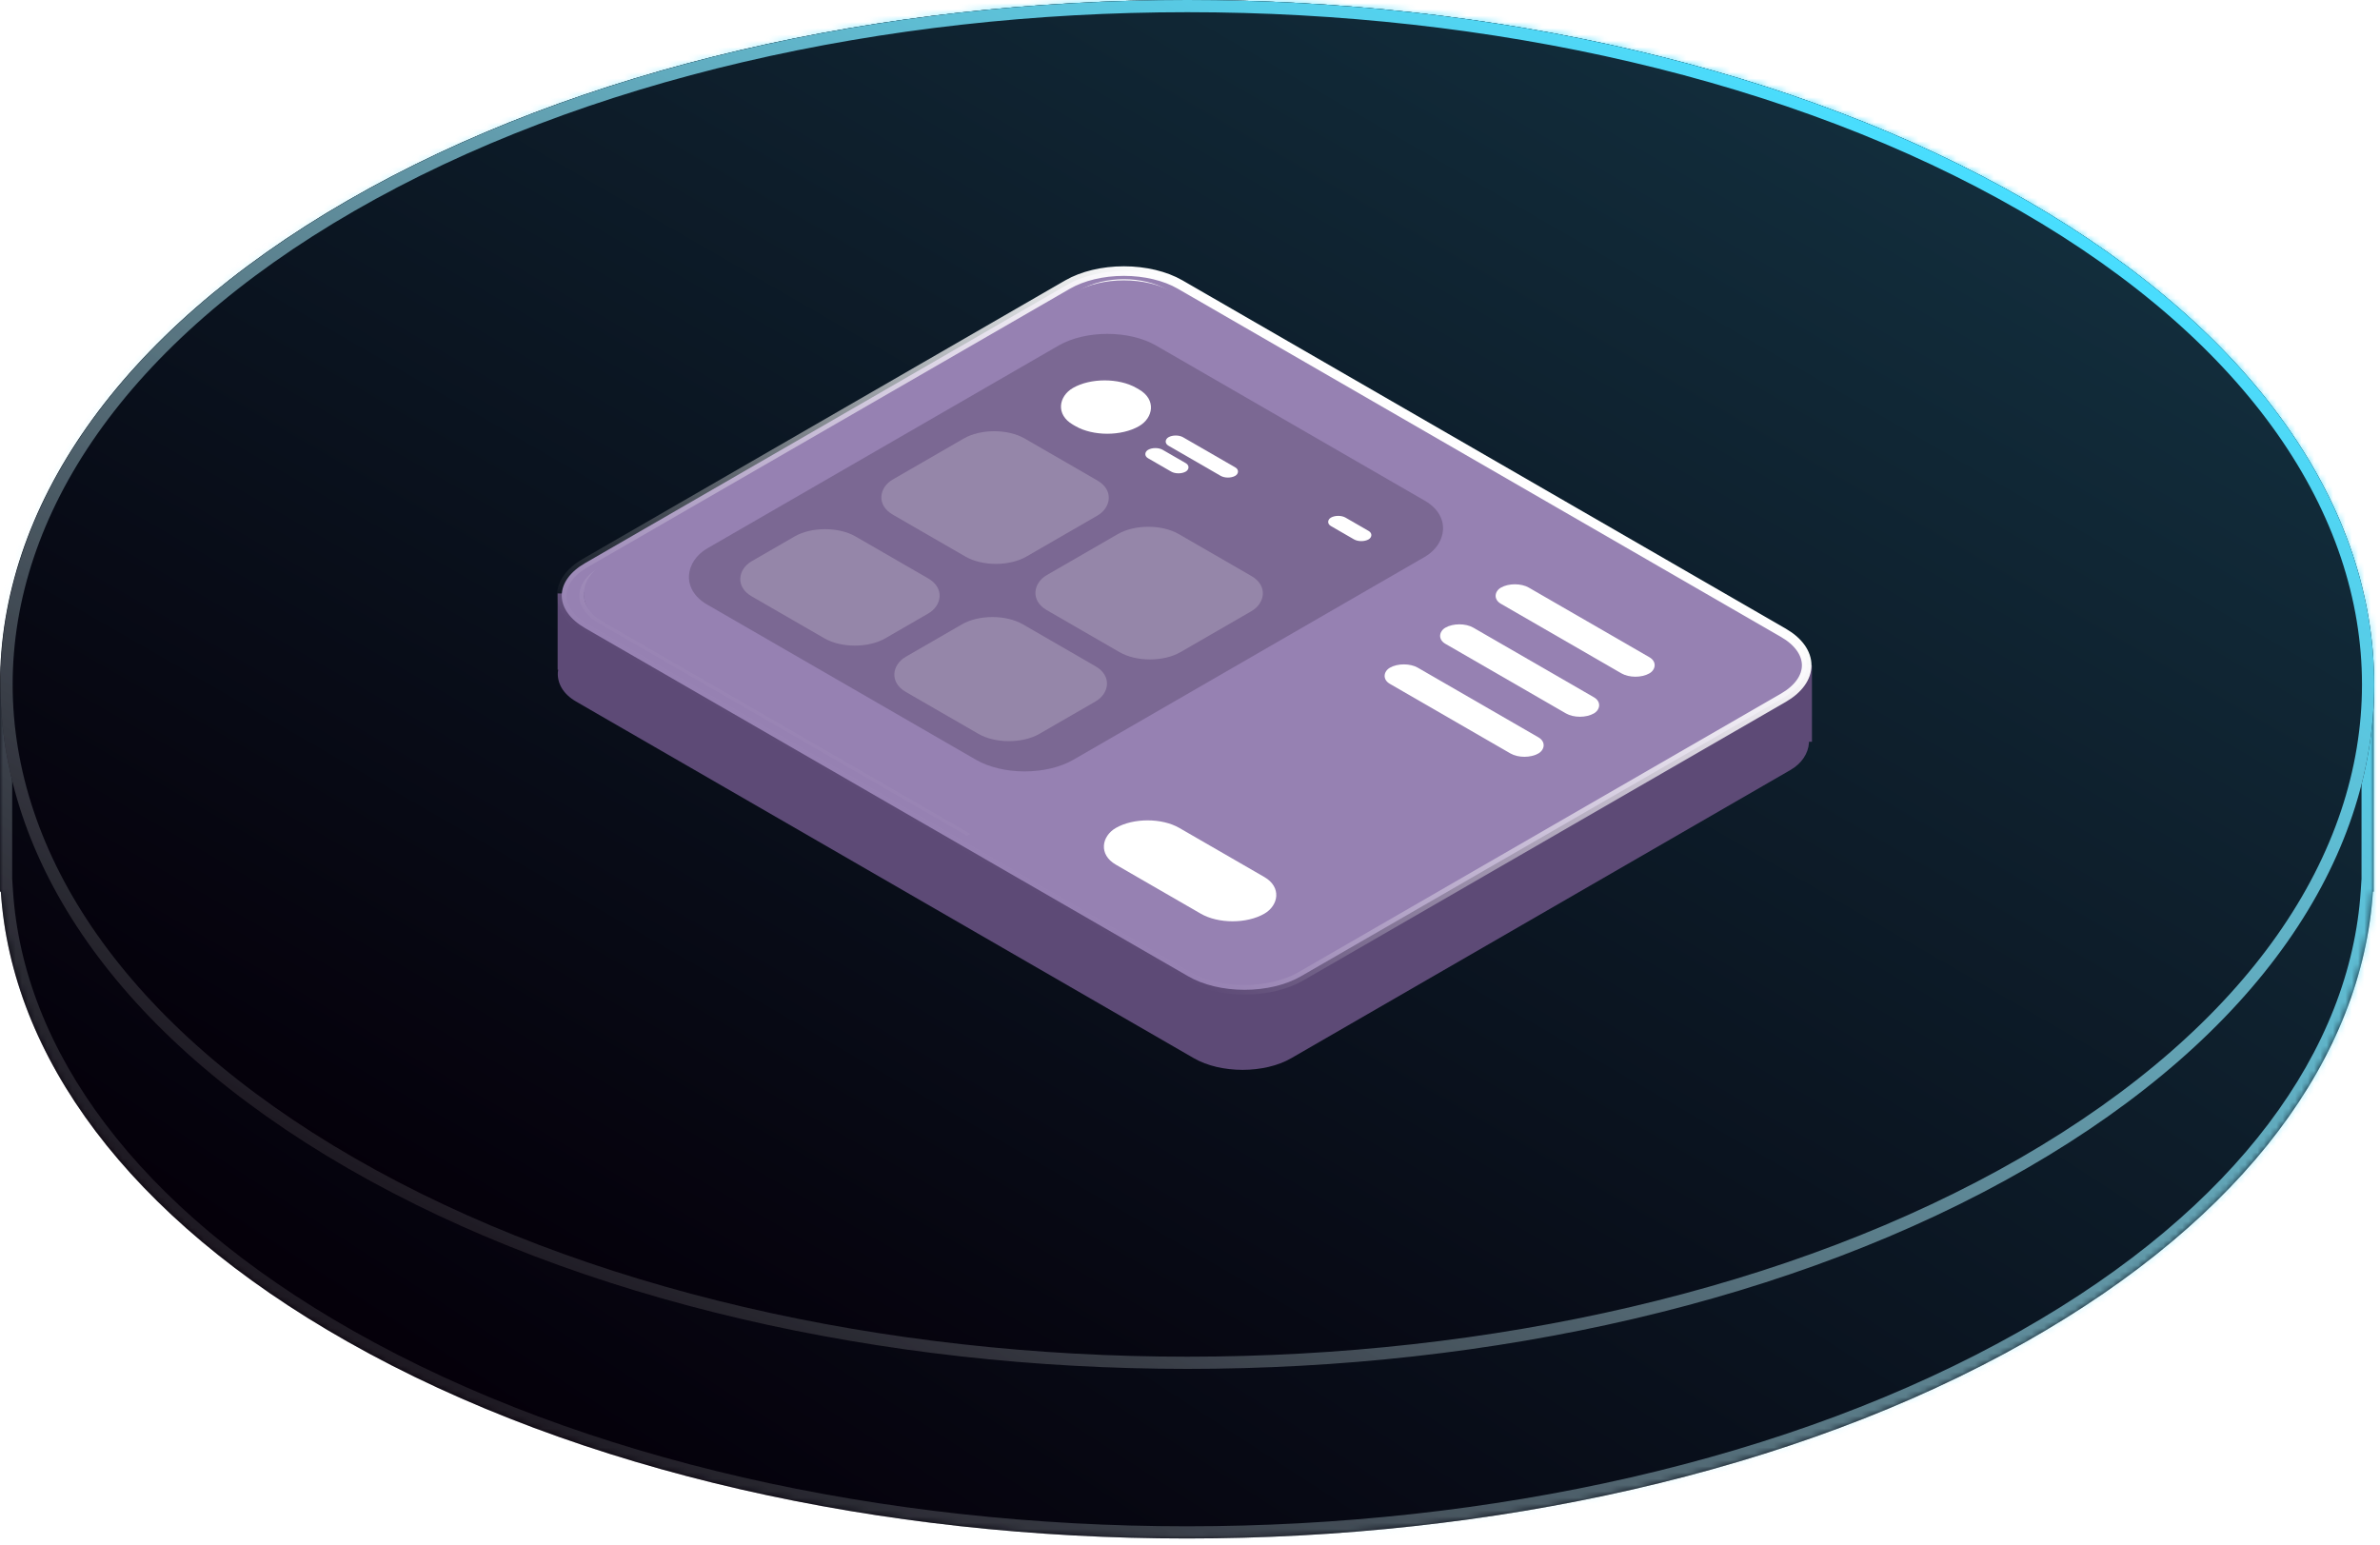
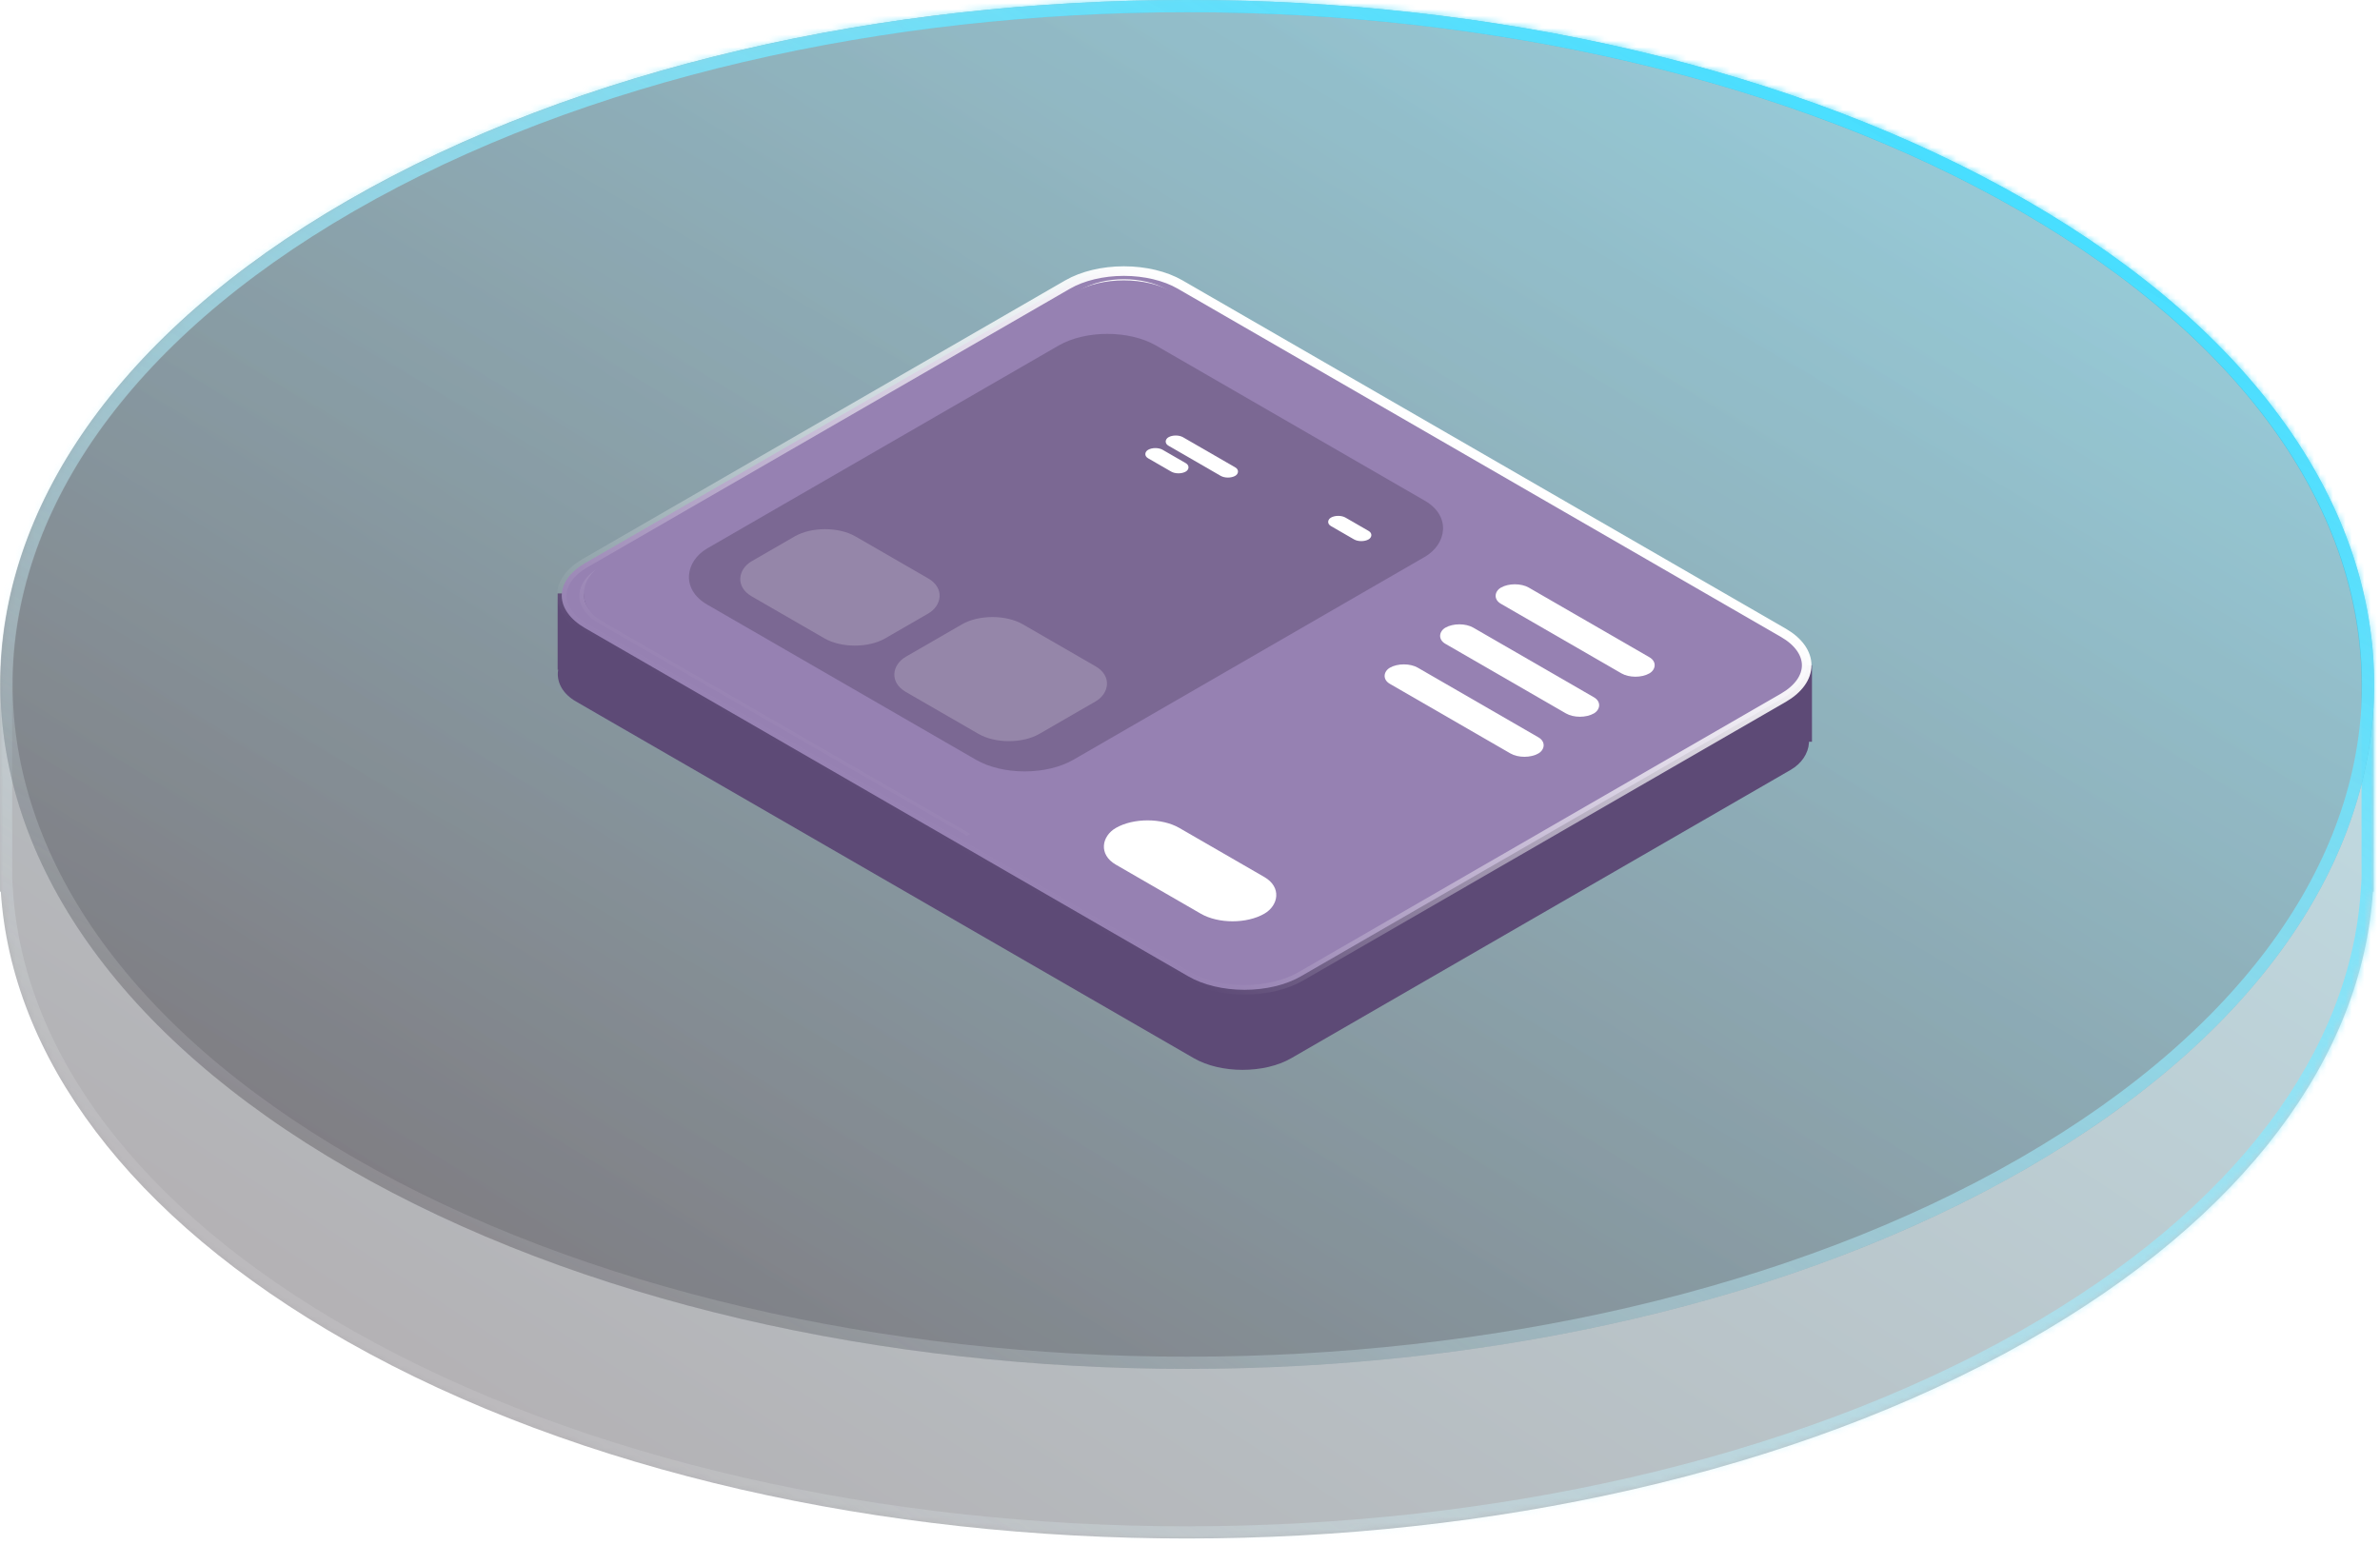
<svg xmlns="http://www.w3.org/2000/svg" width="379" height="246" fill="none">
  <g filter="url(#a)">
    <mask id="d" fill="#fff">
      <path fill-rule="evenodd" d="M55.357 31.925c73.809-42.567 193.477-42.567 267.286 0 36.906 21.284 55.358 49.18 55.357 77.077v33h-.131c-1.706 26.038-20.115 51.791-55.226 71.669-73.809 41.786-193.477 41.786-267.286 0C20.246 193.793 1.837 168.04.13 142.002H0v-33C-.001 81.106 18.451 53.21 55.357 31.925z" clip-rule="evenodd" />
    </mask>
-     <path fill="#05000A" fill-rule="evenodd" d="M55.357 31.925c73.809-42.567 193.477-42.567 267.286 0 36.906 21.284 55.358 49.18 55.357 77.077v33h-.131c-1.706 26.038-20.115 51.791-55.226 71.669-73.809 41.786-193.477 41.786-267.286 0C20.246 193.793 1.837 168.04.13 142.002H0v-33C-.001 81.106 18.451 53.21 55.357 31.925z" clip-rule="evenodd" />
    <path fill="url(#b)" fill-opacity=".3" fill-rule="evenodd" d="M55.357 31.925c73.809-42.567 193.477-42.567 267.286 0 36.906 21.284 55.358 49.18 55.357 77.077v33h-.131c-1.706 26.038-20.115 51.791-55.226 71.669-73.809 41.786-193.477 41.786-267.286 0C20.246 193.793 1.837 168.04.13 142.002H0v-33C-.001 81.106 18.451 53.21 55.357 31.925z" clip-rule="evenodd" />
    <path fill="url(#c)" d="m322.643 31.925.97-1.681-.97 1.681zm-267.286 0 .97 1.682-.97-1.682zM378 109.002h-1.942H378zm0 33v1.942h1.942v-1.942H378zm-.131 0v-1.941h-1.818l-.119 1.814 1.937.127zm-55.226 71.669.957 1.689-.957-1.689zm-267.286 0-.957 1.689.957-1.689zM.13 142.002l1.937-.127-.119-1.814H.131v1.941zm-.131 0h-1.942v1.942H0v-1.942zm0-32.995h1.942H0zm0-.005h1.942H0zm323.613-78.758C286.344 8.75 237.619-1.943 189-1.943S91.656 8.75 54.387 30.243l1.94 3.364C92.867 12.534 140.88 1.942 189 1.942s96.133 10.592 132.673 31.665l1.94-3.363zm56.329 78.758c.001-28.835-19.07-57.27-56.329-78.758l-1.94 3.363c36.552 21.08 54.386 48.438 54.385 75.395h3.884zm-3.884 0v33h3.884v-33h-3.884zM378 140.061h-.131v3.883H378v-3.883zm-54.4 75.299c35.441-20.064 54.442-46.306 56.207-73.231l-3.875-.254c-1.648 25.152-19.464 50.415-54.245 70.106l1.913 3.379zm-269.2 0c37.266 21.098 85.986 31.592 134.6 31.592 48.614 0 97.334-10.494 134.6-31.592l-1.913-3.379C285.144 232.67 237.125 243.069 189 243.069c-48.125 0-96.144-10.399-132.687-31.088L54.4 215.36zm-56.207-73.231C-.042 169.054 18.96 195.296 54.4 215.36l1.913-3.379c-34.78-19.691-52.597-44.954-54.245-70.106l-3.875.254zm1.938-2.068H0v3.883h.13v-3.883zm1.81 1.941v-32.995h-3.883v32.995h3.884zm-3.883-33v.005h3.884v-.005h-3.884zm56.329-78.758C17.128 51.73-1.943 80.166-1.942 109.001h3.884C1.94 82.045 19.774 54.688 56.327 33.607l-1.94-3.363z" mask="url(#d)" />
  </g>
  <g filter="url(#e)">
-     <path fill="#05000A" d="M55.43 31.925c73.808-42.567 193.476-42.567 267.285 0 73.81 42.568 73.81 111.582 0 154.15-73.809 42.567-193.477 42.567-267.286 0-73.809-42.568-73.809-111.582 0-154.15z" />
    <path fill="url(#f)" fill-opacity=".3" d="M55.43 31.925c73.808-42.567 193.476-42.567 267.285 0 73.81 42.568 73.81 111.582 0 154.15-73.809 42.567-193.477 42.567-267.286 0-73.809-42.568-73.809-111.582 0-154.15z" />
    <path stroke="url(#g)" stroke-width="1.942" d="M55.914 32.766C92.636 11.588 140.828.971 189.072.971c48.244 0 96.436 10.617 133.158 31.795 36.728 21.182 54.872 48.808 54.872 76.234 0 27.426-18.144 55.052-54.872 76.234-36.722 21.178-84.914 31.795-133.158 31.795-48.244 0-96.436-10.617-133.158-31.795C19.186 164.052 1.043 136.426 1.043 109c0-27.426 18.143-55.052 54.871-76.234z" />
  </g>
  <g style="mix-blend-mode:luminosity">
    <path fill="#5D4A76" d="M276.092 105.951h12.452v12.174h-12.452zM88.799 94.506h12.662v12.152H88.799z" />
    <rect width="131.502" height="109.751" fill="#5D4A76" rx="8.954" transform="matrix(.866 .5 -.866 .5 179.031 52.373)" />
    <rect width="91.877" height="103.257" fill="#5D4A76" rx="8.954" transform="matrix(.866 .5 -.866 .5 178.22 42.257)" />
    <path fill="#9681B2" stroke="url(#h)" stroke-width="1.525" d="m153.328 131.848.661.381.66-.381 88.398-51.037.66-.38-.66-.382-57.651-33.285c-1.704-.984-4.015-1.536-6.425-1.536s-4.721.552-6.426 1.536l-76.867 44.38c-1.705.984-2.662 2.318-2.662 3.71 0 1.391.957 2.725 2.661 3.71l57.651 33.284zm37.173-5.818v.539-.539c-.969 0-1.897.222-2.582.618-.685.395-1.069.931-1.069 1.49h.933-.933c0 .559.384 1.096 1.069 1.491l17.295 9.985c.685.396 1.614.618 2.582.618.969 0 1.897-.222 2.582-.618.685-.395 1.07-.931 1.07-1.49 0-.559-.385-1.096-1.07-1.491l-17.295-9.985c-.685-.396-1.614-.618-2.582-.618zm-2.582-80.722 96.084 55.474c2.37 1.371 3.701 3.229 3.701 5.166 0 1.938-1.331 3.796-3.701 5.167l-76.866 44.379c-2.376 1.368-5.594 2.137-8.949 2.137-3.356 0-6.574-.769-8.949-2.137L93.155 100.02c-2.37-1.371-3.7-3.23-3.7-5.166 0-1.938 1.33-3.796 3.7-5.167l76.867-44.38c2.375-1.367 5.594-2.136 8.949-2.136 3.355 0 6.573.769 8.948 2.137zm15.374 75.445 17.295 9.986c.685.395 1.613.617 2.582.617.968 0 1.897-.222 2.582-.617.684-.396 1.069-.932 1.069-1.491s-.385-1.095-1.069-1.491l-17.296-9.985c-.684-.396-1.613-.618-2.582-.618-.968 0-1.897.222-2.581.618-.685.395-1.07.931-1.07 1.49 0 .56.385 1.096 1.07 1.491zm15.373-8.876 17.295 9.986c.685.395 1.614.617 2.582.617.969 0 1.897-.222 2.582-.617.685-.396 1.07-.932 1.07-1.491s-.385-1.095-1.07-1.491l-17.295-9.985c-.685-.396-1.614-.618-2.582-.618-.968 0-1.897.222-2.582.618-.685.395-1.069.931-1.069 1.49 0 .56.384 1.096 1.069 1.491zm15.374-8.876 17.295 9.986c.685.395 1.614.617 2.582.617.968 0 1.897-.222 2.582-.617.685-.396 1.069-.932 1.069-1.491s-.384-1.095-1.069-1.491l-17.295-9.985c-.685-.395-1.614-.618-2.582-.618-.969 0-1.897.222-2.582.618-.685.395-1.07.931-1.07 1.491 0 .559.385 1.095 1.07 1.49z" />
    <rect width="122.149" height="104.904" fill="#9681B2" rx="8.954" transform="matrix(.866 .5 -.866 .5 178.975 42.027)" />
    <rect width="27.308" height="5.14" fill="#fff" rx="2.57" transform="matrix(.866 .5 -.866 .5 241.234 92.297)" />
    <rect width="27.308" height="5.14" fill="#fff" rx="2.57" transform="matrix(.866 .5 -.866 .5 232.395 98.674)" />
    <rect width="27.308" height="5.14" fill="#fff" rx="2.57" transform="matrix(.866 .5 -.866 .5 223.557 105.051)" />
    <rect width="27.308" height="11.683" fill="#fff" rx="5.842" transform="matrix(.866 .5 -.866 .5 182.748 128.935)" />
    <rect width="67.323" height="82.524" fill="#100919" opacity=".2" rx="8.954" transform="matrix(.866 .5 -.866 .5 176.336 50.549)" />
-     <rect width="24.559" height="24.248" fill="#fff" opacity=".2" rx="5.597" transform="matrix(.866 .5 -.866 .5 158.324 67.036)" />
    <rect width="24.559" height="19.084" fill="#fff" opacity=".2" rx="5.597" transform="matrix(.866 .5 -.866 .5 131.385 82.632)" />
-     <rect width="24.559" height="24.248" fill="#fff" opacity=".2" rx="5.597" transform="matrix(.866 .5 -.866 .5 182.859 82.253)" />
    <rect width="24.559" height="21.527" fill="#fff" opacity=".2" rx="5.597" transform="matrix(.866 .5 -.866 .5 158.037 96.628)" />
-     <rect width="12.157" height="11.683" fill="#fff" rx="5.842" transform="matrix(.866 .5 -.866 .5 175.914 58.866)" />
    <rect width="12.283" height="2.687" fill="#fff" rx="1.343" transform="matrix(.866 .5 -.866 .5 187.232 68.963)" />
    <rect width="6.929" height="2.687" fill="#fff" rx="1.343" transform="matrix(.866 .5 -.866 .5 183.988 70.965)" />
    <rect width="6.929" height="2.687" fill="#fff" rx="1.343" transform="matrix(.866 .5 -.866 .5 213.105 81.761)" />
  </g>
  <defs>
    <linearGradient id="b" x1="446.264" x2="214.972" y1="-44.246" y2="312.588" gradientUnits="userSpaceOnUse">
      <stop stop-color="#48DEFF" />
      <stop offset="1" stop-color="#05000A" />
    </linearGradient>
    <linearGradient id="c" x1="322.644" x2="164.496" y1="35.881" y2="279.871" gradientUnits="userSpaceOnUse">
      <stop stop-color="#48DEFF" />
      <stop offset="1" stop-color="#fff" stop-opacity=".1" />
    </linearGradient>
    <linearGradient id="f" x1="446.336" x2="251.203" y1="-39.368" y2="298.981" gradientUnits="userSpaceOnUse">
      <stop stop-color="#48DEFF" />
      <stop offset="1" stop-color="#05000A" />
    </linearGradient>
    <linearGradient id="g" x1="322.716" x2="189.292" y1="31.925" y2="263.276" gradientUnits="userSpaceOnUse">
      <stop stop-color="#48DEFF" />
      <stop offset="1" stop-color="#fff" stop-opacity=".1" />
    </linearGradient>
    <linearGradient id="h" x1="236.622" x2="188.579" y1="72.664" y2="155.876" gradientUnits="userSpaceOnUse">
      <stop stop-color="#fff" />
      <stop offset="1" stop-color="#fff" stop-opacity="0" />
    </linearGradient>
    <filter id="a" width="430.885" height="297.896" x="-26.443" y="-26.443" color-interpolation-filters="sRGB" filterUnits="userSpaceOnUse">
      <feFlood flood-opacity="0" result="BackgroundImageFix" />
      <feGaussianBlur in="BackgroundImageFix" stdDeviation="13.221" />
      <feComposite in2="SourceAlpha" operator="in" result="effect1_backgroundBlur_350_855" />
      <feBlend in="SourceGraphic" in2="effect1_backgroundBlur_350_855" result="shape" />
    </filter>
    <filter id="e" width="430.885" height="270.885" x="-26.37" y="-26.443" color-interpolation-filters="sRGB" filterUnits="userSpaceOnUse">
      <feFlood flood-opacity="0" result="BackgroundImageFix" />
      <feGaussianBlur in="BackgroundImageFix" stdDeviation="13.221" />
      <feComposite in2="SourceAlpha" operator="in" result="effect1_backgroundBlur_350_855" />
      <feBlend in="SourceGraphic" in2="effect1_backgroundBlur_350_855" result="shape" />
    </filter>
  </defs>
</svg>